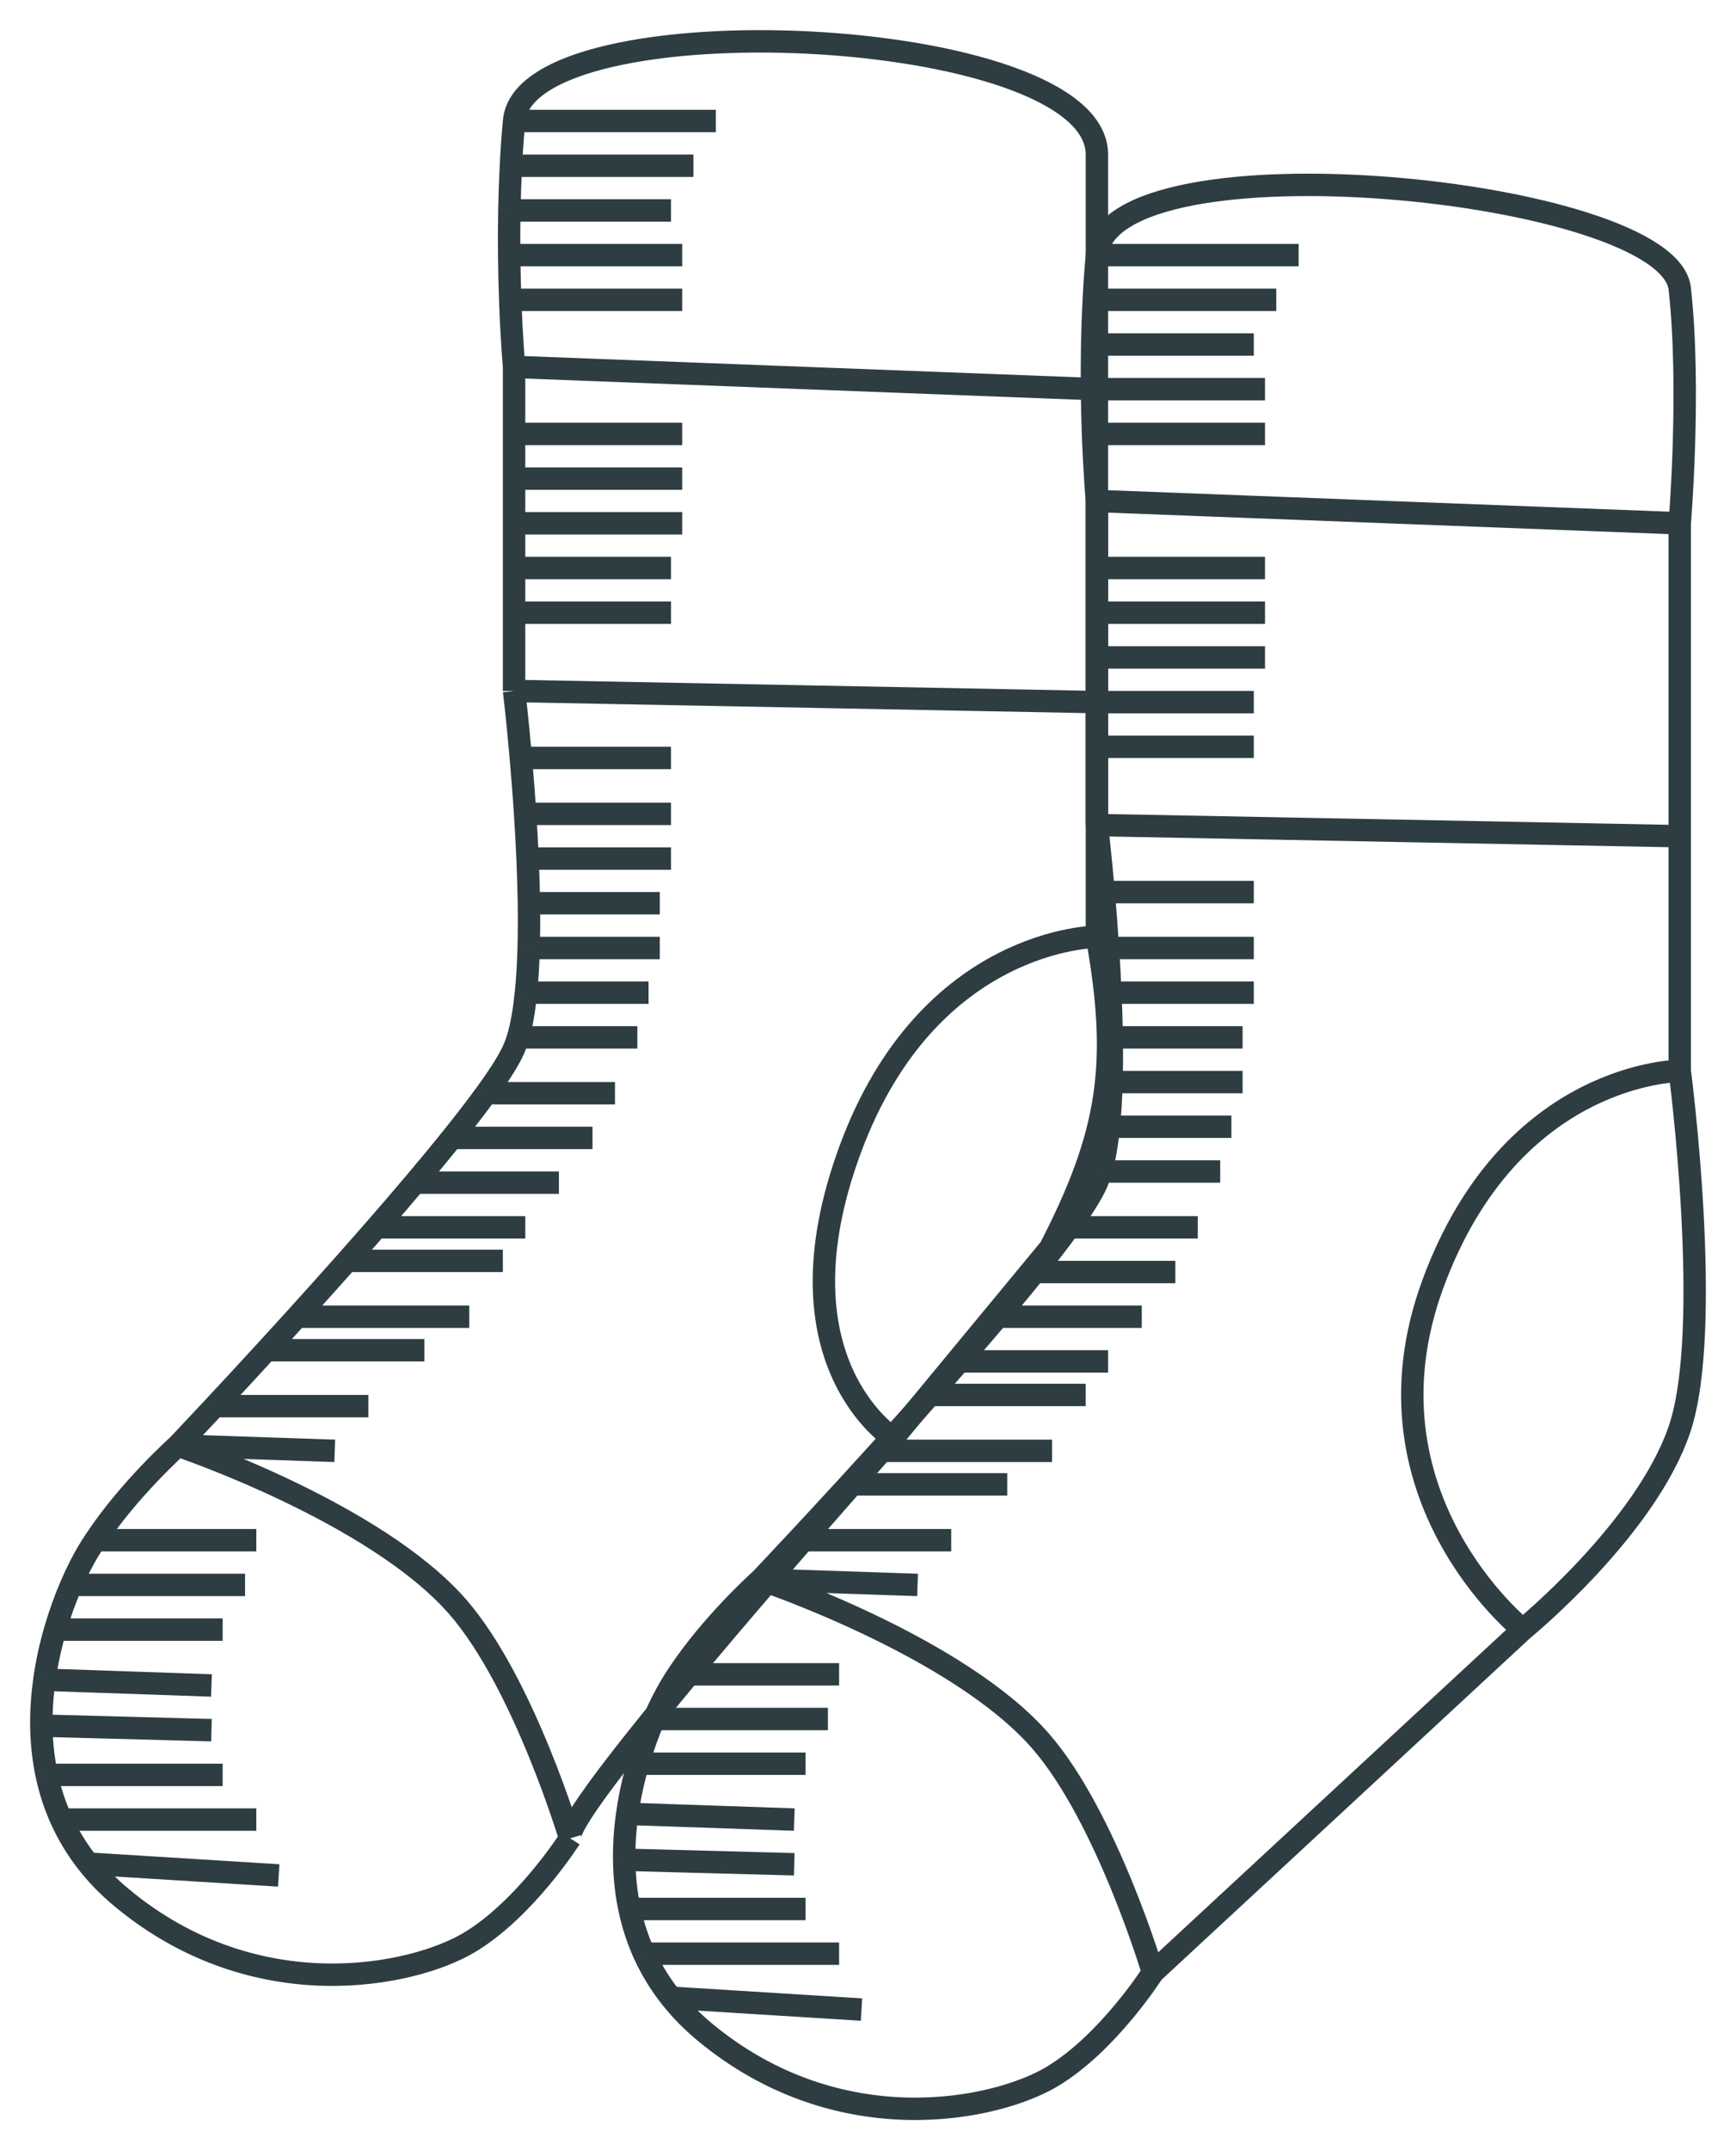
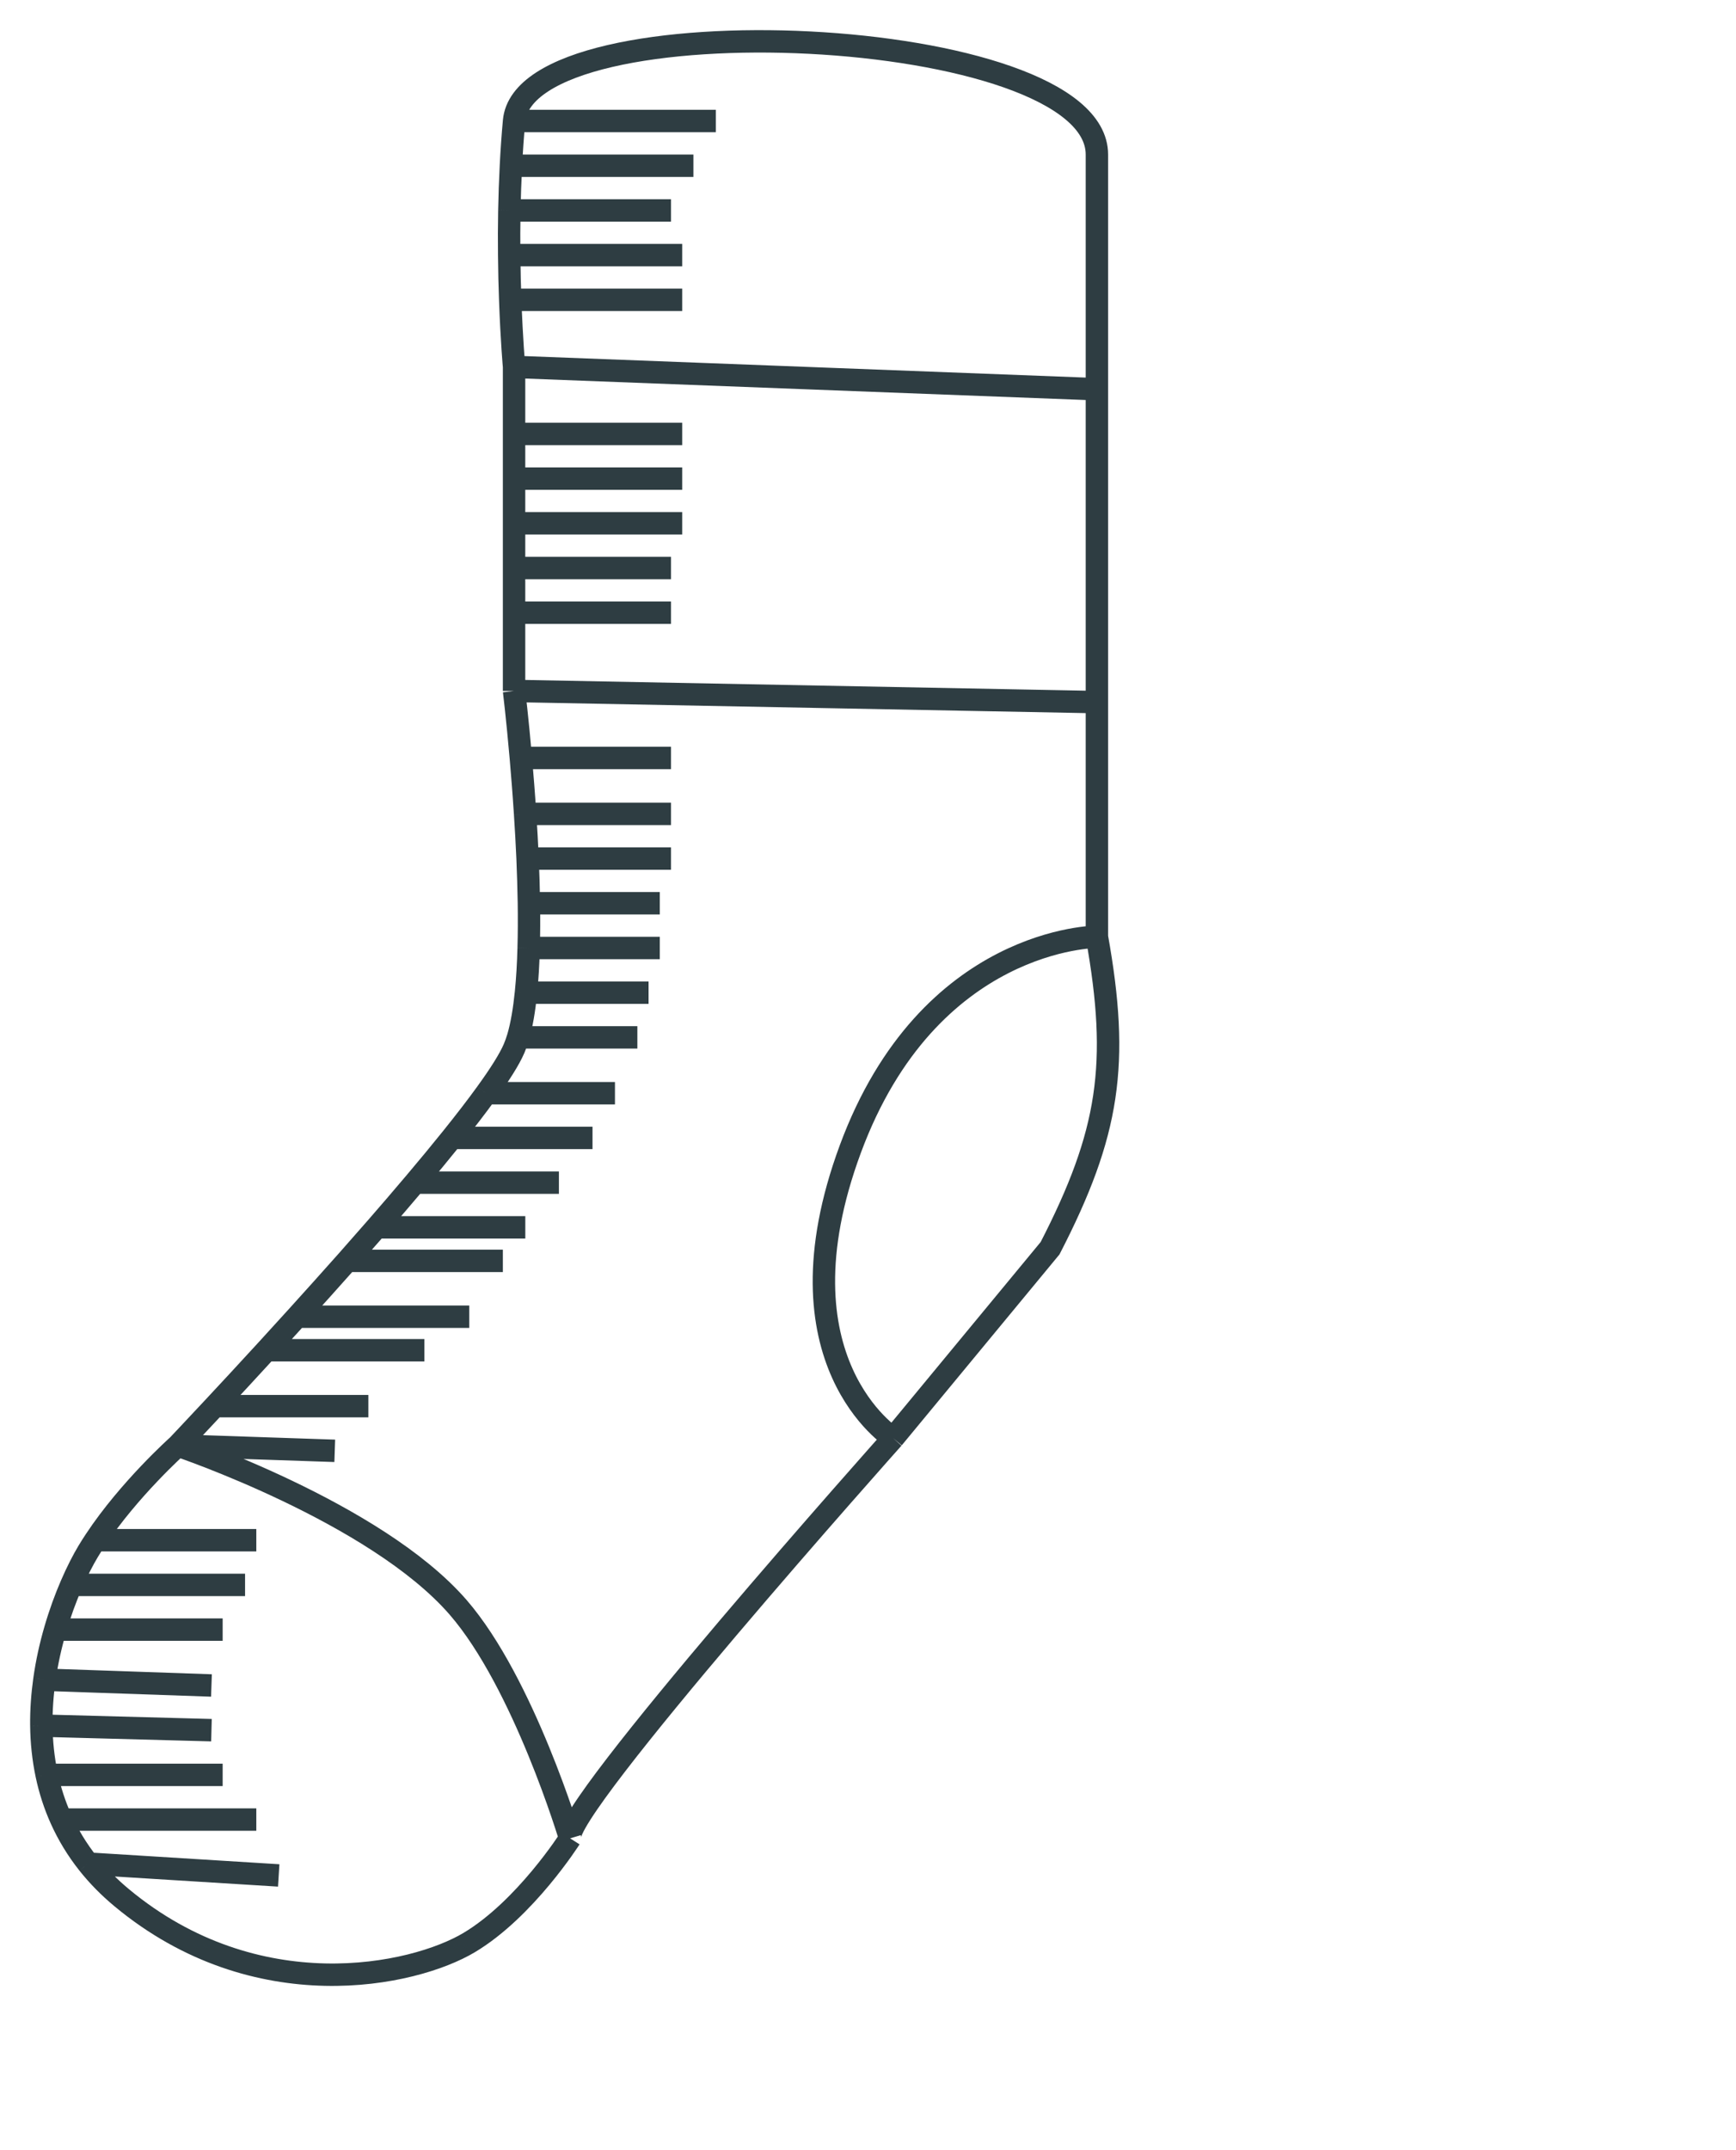
<svg xmlns="http://www.w3.org/2000/svg" width="42" height="52" viewBox="0 0 42 52" fill="none">
-   <path d="M26.538 6.17C26.809 3.198 40.367 4.549 40.639 6.981C40.91 9.413 40.639 12.656 40.639 12.656M26.538 6.17C26.505 6.533 26.48 6.895 26.462 7.251M26.538 6.17H31.419M26.538 12.116L40.639 12.656M26.538 12.116L26.538 13.737M26.538 12.116C26.538 12.116 26.48 11.477 26.444 10.494M40.639 12.656V20.223M26.538 19.953L40.639 20.223M26.538 19.953C26.538 19.953 26.617 20.611 26.701 21.575M26.538 19.953L26.538 18.061M40.639 20.223V25.899M40.639 25.899C40.639 25.899 41.452 32.114 40.639 34.547C39.825 36.979 36.842 39.411 36.842 39.411M40.639 25.899C40.639 25.899 36.571 25.899 34.673 31.033C32.775 36.168 36.842 39.411 36.842 39.411M36.842 39.411L27.894 47.702M27.894 47.702C27.894 47.702 26.809 49.41 25.453 50.221C24.098 51.032 20.301 51.843 17.047 49.14C16.732 48.878 16.462 48.601 16.234 48.313M27.894 47.702C27.894 47.702 26.774 43.947 25.182 42.114C23.181 39.808 18.403 38.202 18.403 38.202M18.403 38.202C18.403 38.202 17.223 39.254 16.405 40.492M18.403 38.202L22.199 38.33M18.403 38.202C18.403 38.202 18.749 37.838 19.298 37.249M20.843 48.6L16.234 48.313M16.234 48.313C15.962 47.971 15.748 47.614 15.582 47.248M20.301 47.248H15.582M15.582 47.248C15.422 46.894 15.307 46.532 15.23 46.167M19.488 46.167H15.23M15.23 46.167C15.145 45.77 15.106 45.37 15.101 44.976M19.216 45.086L15.101 44.976M15.101 44.976C15.097 44.598 15.124 44.225 15.175 43.866M19.216 44.005L15.175 43.866M15.175 43.866C15.235 43.439 15.327 43.031 15.437 42.654M19.488 42.654H15.437M15.437 42.654C15.553 42.255 15.688 41.889 15.824 41.573M20.03 41.573H15.824M15.824 41.573C15.966 41.245 16.11 40.969 16.234 40.762C16.288 40.672 16.346 40.581 16.405 40.492M20.301 40.492H16.405M23.013 37.249H19.298M19.298 37.249C19.645 36.877 20.073 36.415 20.548 35.898M24.369 35.898H20.548M20.548 35.898C20.784 35.64 21.032 35.368 21.287 35.087M25.453 35.087H21.287M21.287 35.087C21.68 34.654 22.09 34.198 22.499 33.736M26.267 33.736H22.499M22.499 33.736C22.738 33.467 22.977 33.195 23.212 32.925M26.809 32.925H23.212M23.212 32.925C23.53 32.56 23.843 32.197 24.141 31.844M27.623 31.844H24.141M24.141 31.844C24.457 31.47 24.758 31.107 25.034 30.763M28.436 30.763H25.034M25.034 30.763C25.348 30.372 25.63 30.007 25.865 29.682M28.978 29.682H25.865M25.865 29.682C26.189 29.235 26.426 28.862 26.538 28.601C26.573 28.52 26.605 28.429 26.634 28.331M29.521 28.331H26.634M26.634 28.331C26.722 28.035 26.784 27.666 26.826 27.25M29.792 27.25H26.826M26.826 27.25C26.86 26.916 26.881 26.551 26.891 26.169M30.063 26.169H26.891M26.891 26.169C26.901 25.82 26.902 25.456 26.896 25.088M30.063 25.088H26.896M26.896 25.088C26.891 24.729 26.88 24.366 26.864 24.007M30.334 24.007H26.864M26.864 24.007C26.848 23.639 26.828 23.275 26.805 22.926M30.334 22.926H26.805M26.805 22.926C26.773 22.439 26.737 21.98 26.701 21.575M30.334 21.575H26.701M30.334 18.061H26.538M26.538 18.061L26.538 16.98M30.334 16.98H26.538M26.538 16.98L26.538 15.899M30.605 15.899H26.538M26.538 15.899L26.538 14.818M30.605 14.818H26.538M26.538 14.818L26.538 13.737M30.605 13.737H26.538M30.605 10.494H26.444M26.444 10.494C26.432 10.168 26.423 9.804 26.419 9.413M30.605 9.413H26.419M26.419 9.413C26.416 9.071 26.417 8.709 26.424 8.332M30.334 8.332H26.424M26.424 8.332C26.431 7.982 26.443 7.619 26.462 7.251M30.877 7.251H26.462" stroke="#2E3D42" stroke-width="0.542" />
  <path d="M12.437 2.927C12.709 -0.045 26.538 0.573 26.538 3.738C26.538 6.903 26.538 9.413 26.538 9.413M12.437 2.927C12.404 3.289 12.379 3.651 12.361 4.008M12.437 2.927H17.318M12.437 8.873L26.538 9.413M12.437 8.873L12.437 10.494M12.437 8.873C12.437 8.873 12.379 8.233 12.344 7.251M26.538 9.413V16.98M12.437 16.71L26.538 16.98M12.437 16.71C12.437 16.71 12.517 17.368 12.601 18.331M12.437 16.71L12.437 14.818M26.538 16.98V22.655M26.538 22.655C27.088 25.724 26.84 27.404 25.405 30.187L21.608 34.781M26.538 22.655C26.538 22.655 22.471 22.655 20.572 27.79C18.674 32.925 21.608 34.781 21.608 34.781M21.608 34.781C21.608 34.781 13.553 43.807 13.793 44.459M13.793 44.459C13.793 44.459 12.709 46.167 11.353 46.978C9.997 47.789 6.201 48.599 2.947 45.897C2.631 45.635 2.362 45.358 2.133 45.07M13.793 44.459C13.793 44.459 12.673 40.704 11.082 38.87C9.08 36.565 4.302 34.959 4.302 34.959M4.302 34.959C4.302 34.959 3.123 36.011 2.304 37.249M4.302 34.959L8.099 35.087M4.302 34.959C4.302 34.959 4.648 34.595 5.197 34.006M6.743 45.356L2.133 45.07M2.133 45.07C1.862 44.728 1.648 44.371 1.482 44.005M6.201 44.005H1.482M1.482 44.005C1.321 43.651 1.206 43.288 1.129 42.924M5.387 42.924H1.129M1.129 42.924C1.045 42.526 1.005 42.127 1 41.733M5.116 41.843L1 41.733M1 41.733C0.996 41.355 1.024 40.982 1.074 40.622M5.116 40.762L1.074 40.622M1.074 40.622C1.134 40.196 1.226 39.788 1.336 39.411M5.387 39.411H1.336M1.336 39.411C1.452 39.011 1.587 38.646 1.724 38.33M5.929 38.33H1.724M1.724 38.33C1.866 38.001 2.009 37.726 2.133 37.519C2.188 37.428 2.245 37.338 2.304 37.249M6.201 37.249H2.304M8.912 34.006H5.197M5.197 34.006C5.545 33.634 5.973 33.172 6.447 32.655M10.268 32.655H6.447M6.447 32.655C6.684 32.397 6.931 32.125 7.186 31.844M11.353 31.844H7.186M7.186 31.844C7.579 31.41 7.989 30.955 8.399 30.493M12.166 30.493H8.399M8.399 30.493C8.637 30.224 8.876 29.952 9.112 29.682M12.709 29.682H9.112M9.112 29.682C9.43 29.317 9.742 28.954 10.04 28.601M13.522 28.601H10.04M10.04 28.601C10.357 28.227 10.657 27.863 10.933 27.52M14.335 27.52H10.933M10.933 27.52C11.247 27.129 11.529 26.764 11.764 26.439M14.878 26.439H11.764M11.764 26.439C12.089 25.991 12.325 25.619 12.437 25.358C12.472 25.277 12.504 25.186 12.534 25.088M15.42 25.088H12.534M12.534 25.088C12.621 24.792 12.683 24.423 12.725 24.007M15.691 24.007H12.725M12.725 24.007C12.759 23.673 12.78 23.308 12.79 22.926M15.963 22.926H12.79M12.79 22.926C12.8 22.577 12.801 22.213 12.796 21.845M15.963 21.845H12.796M12.796 21.845C12.79 21.486 12.779 21.123 12.764 20.764M16.234 20.764H12.764M12.764 20.764C12.748 20.396 12.727 20.032 12.704 19.683M16.234 19.683H12.704M12.704 19.683C12.673 19.196 12.636 18.737 12.601 18.331M16.234 18.331H12.601M16.234 14.818H12.437M12.437 14.818L12.437 13.737M16.234 13.737H12.437M12.437 13.737L12.437 12.656M16.505 12.656H12.437M12.437 12.656L12.437 11.575M16.505 11.575H12.437M12.437 11.575L12.437 10.494M16.505 10.494H12.437M16.505 7.251H12.344M12.344 7.251C12.332 6.925 12.322 6.561 12.319 6.17M16.505 6.17H12.319M12.319 6.17C12.315 5.828 12.316 5.465 12.323 5.089M16.234 5.089H12.323M12.323 5.089C12.33 4.739 12.342 4.376 12.361 4.008M16.776 4.008H12.361" stroke="#2E3D42" stroke-width="0.542" />
</svg>